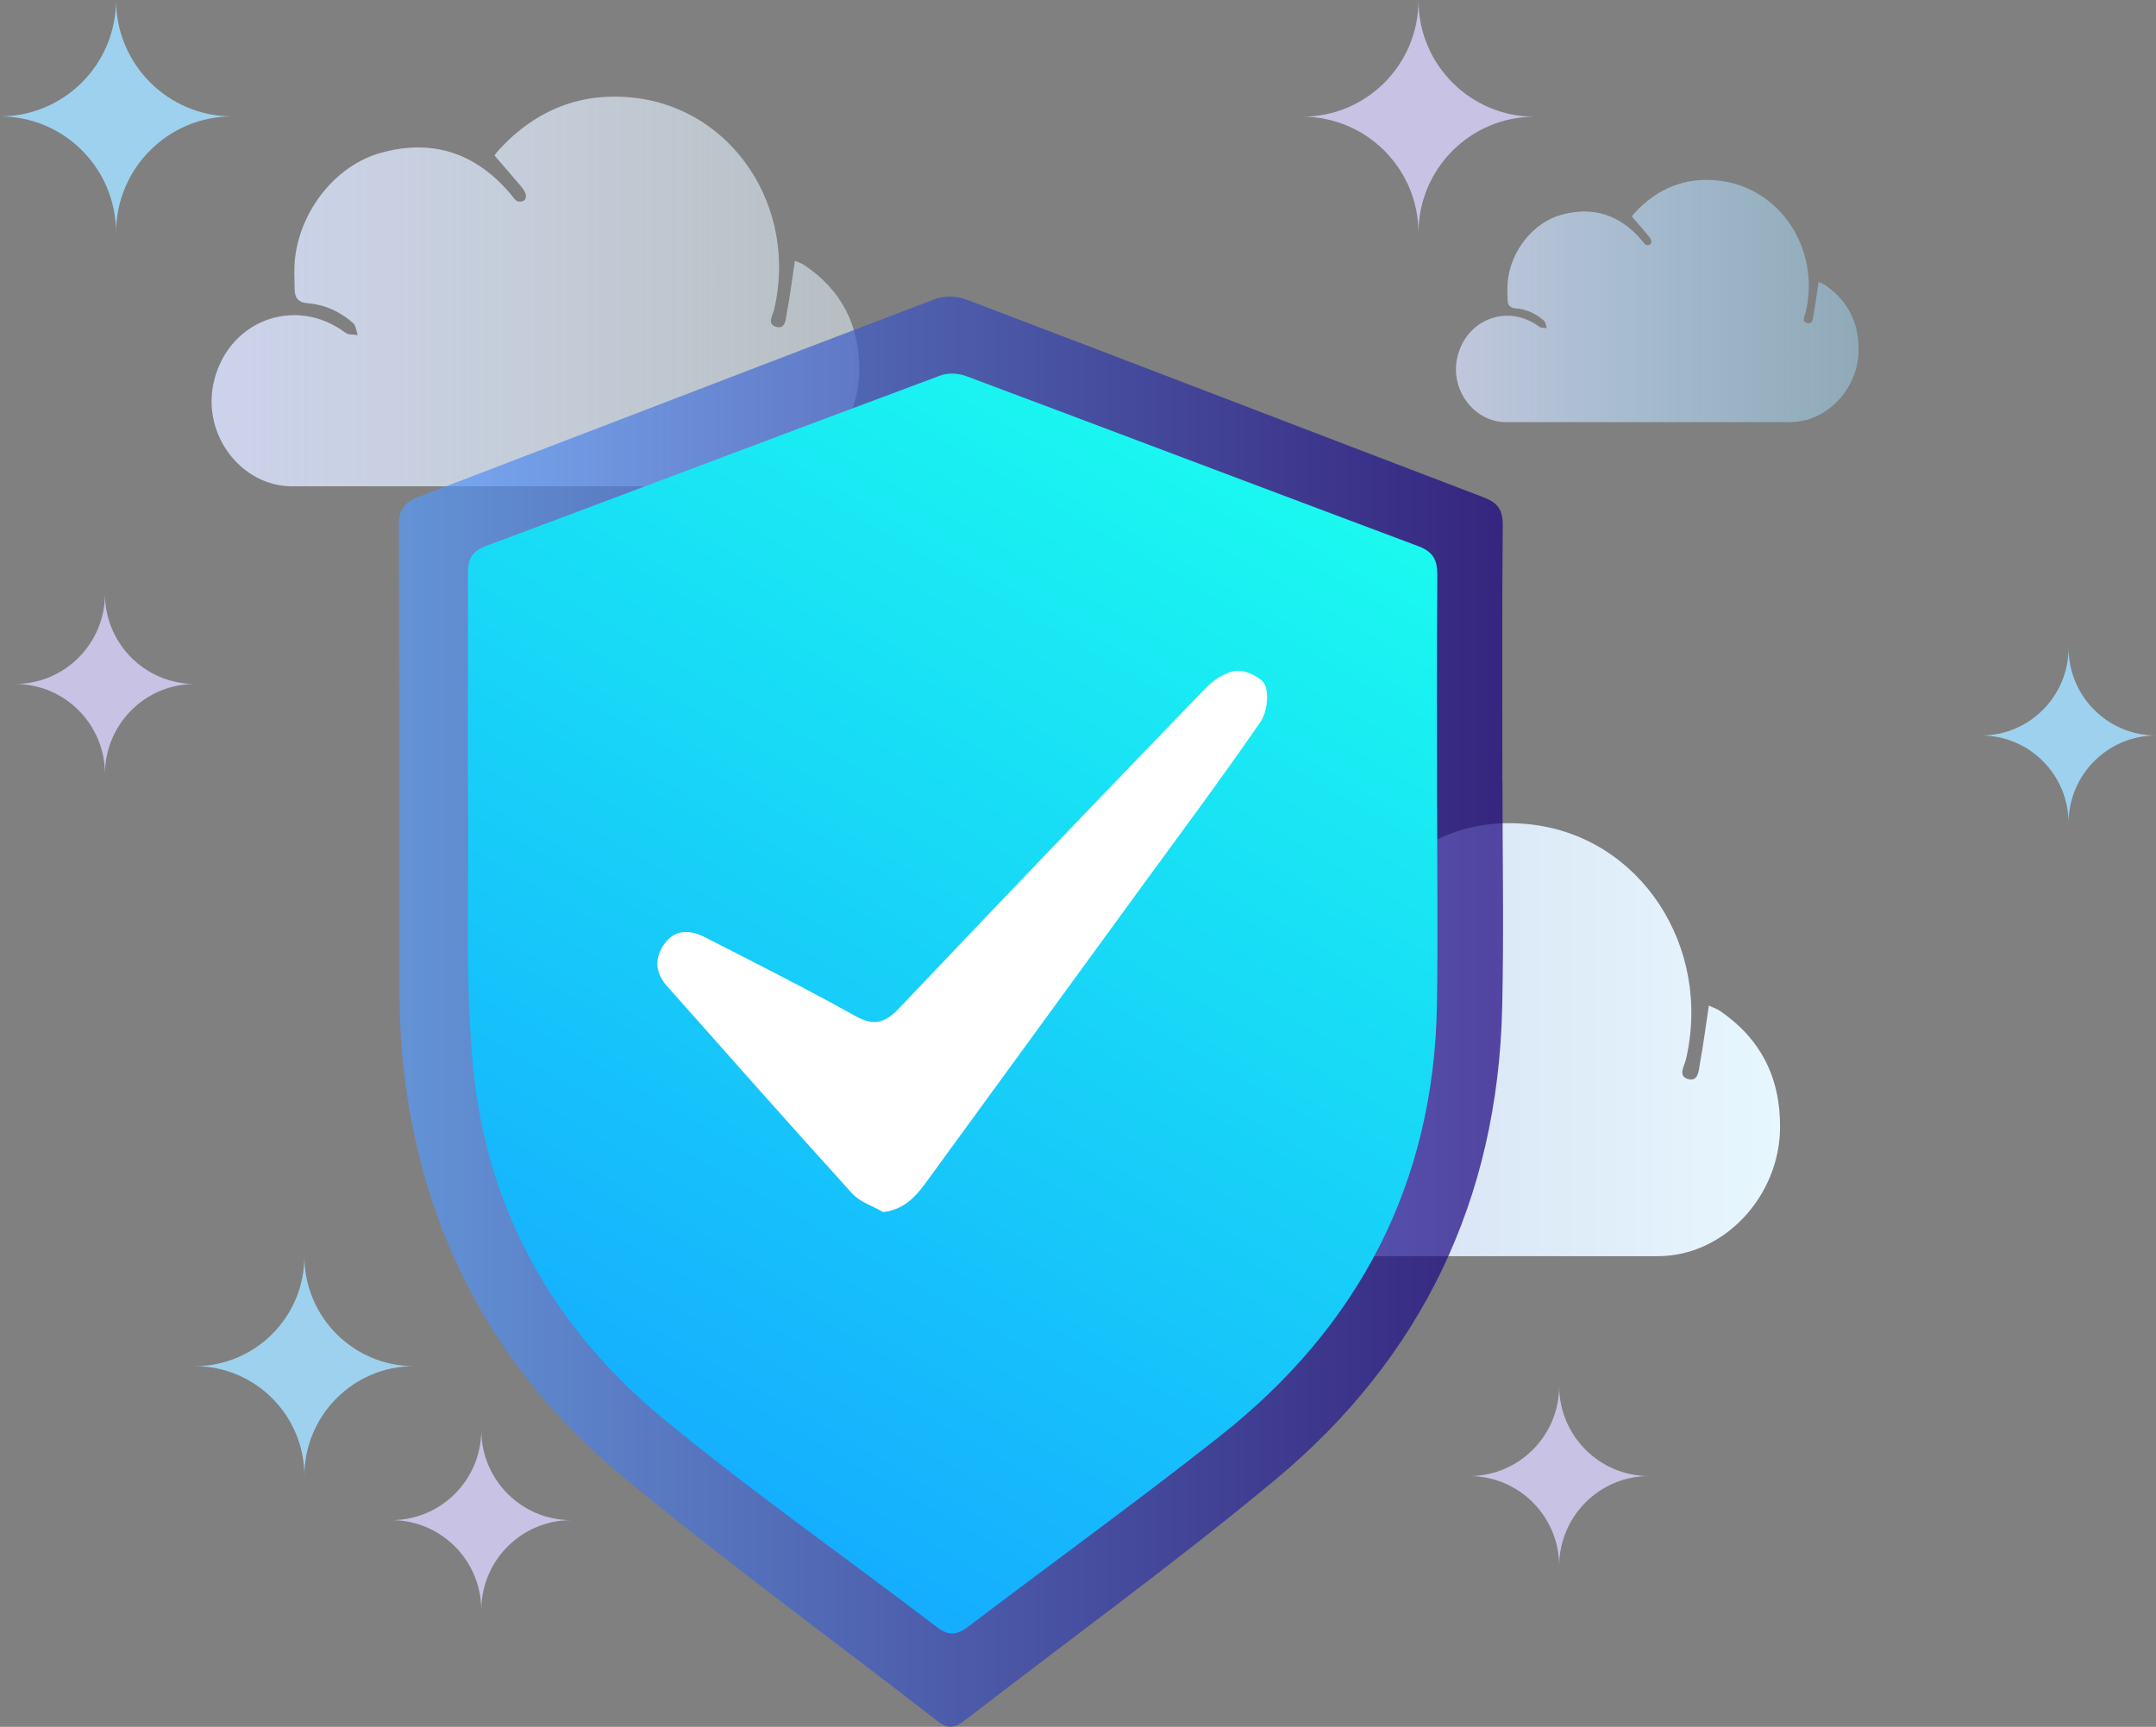
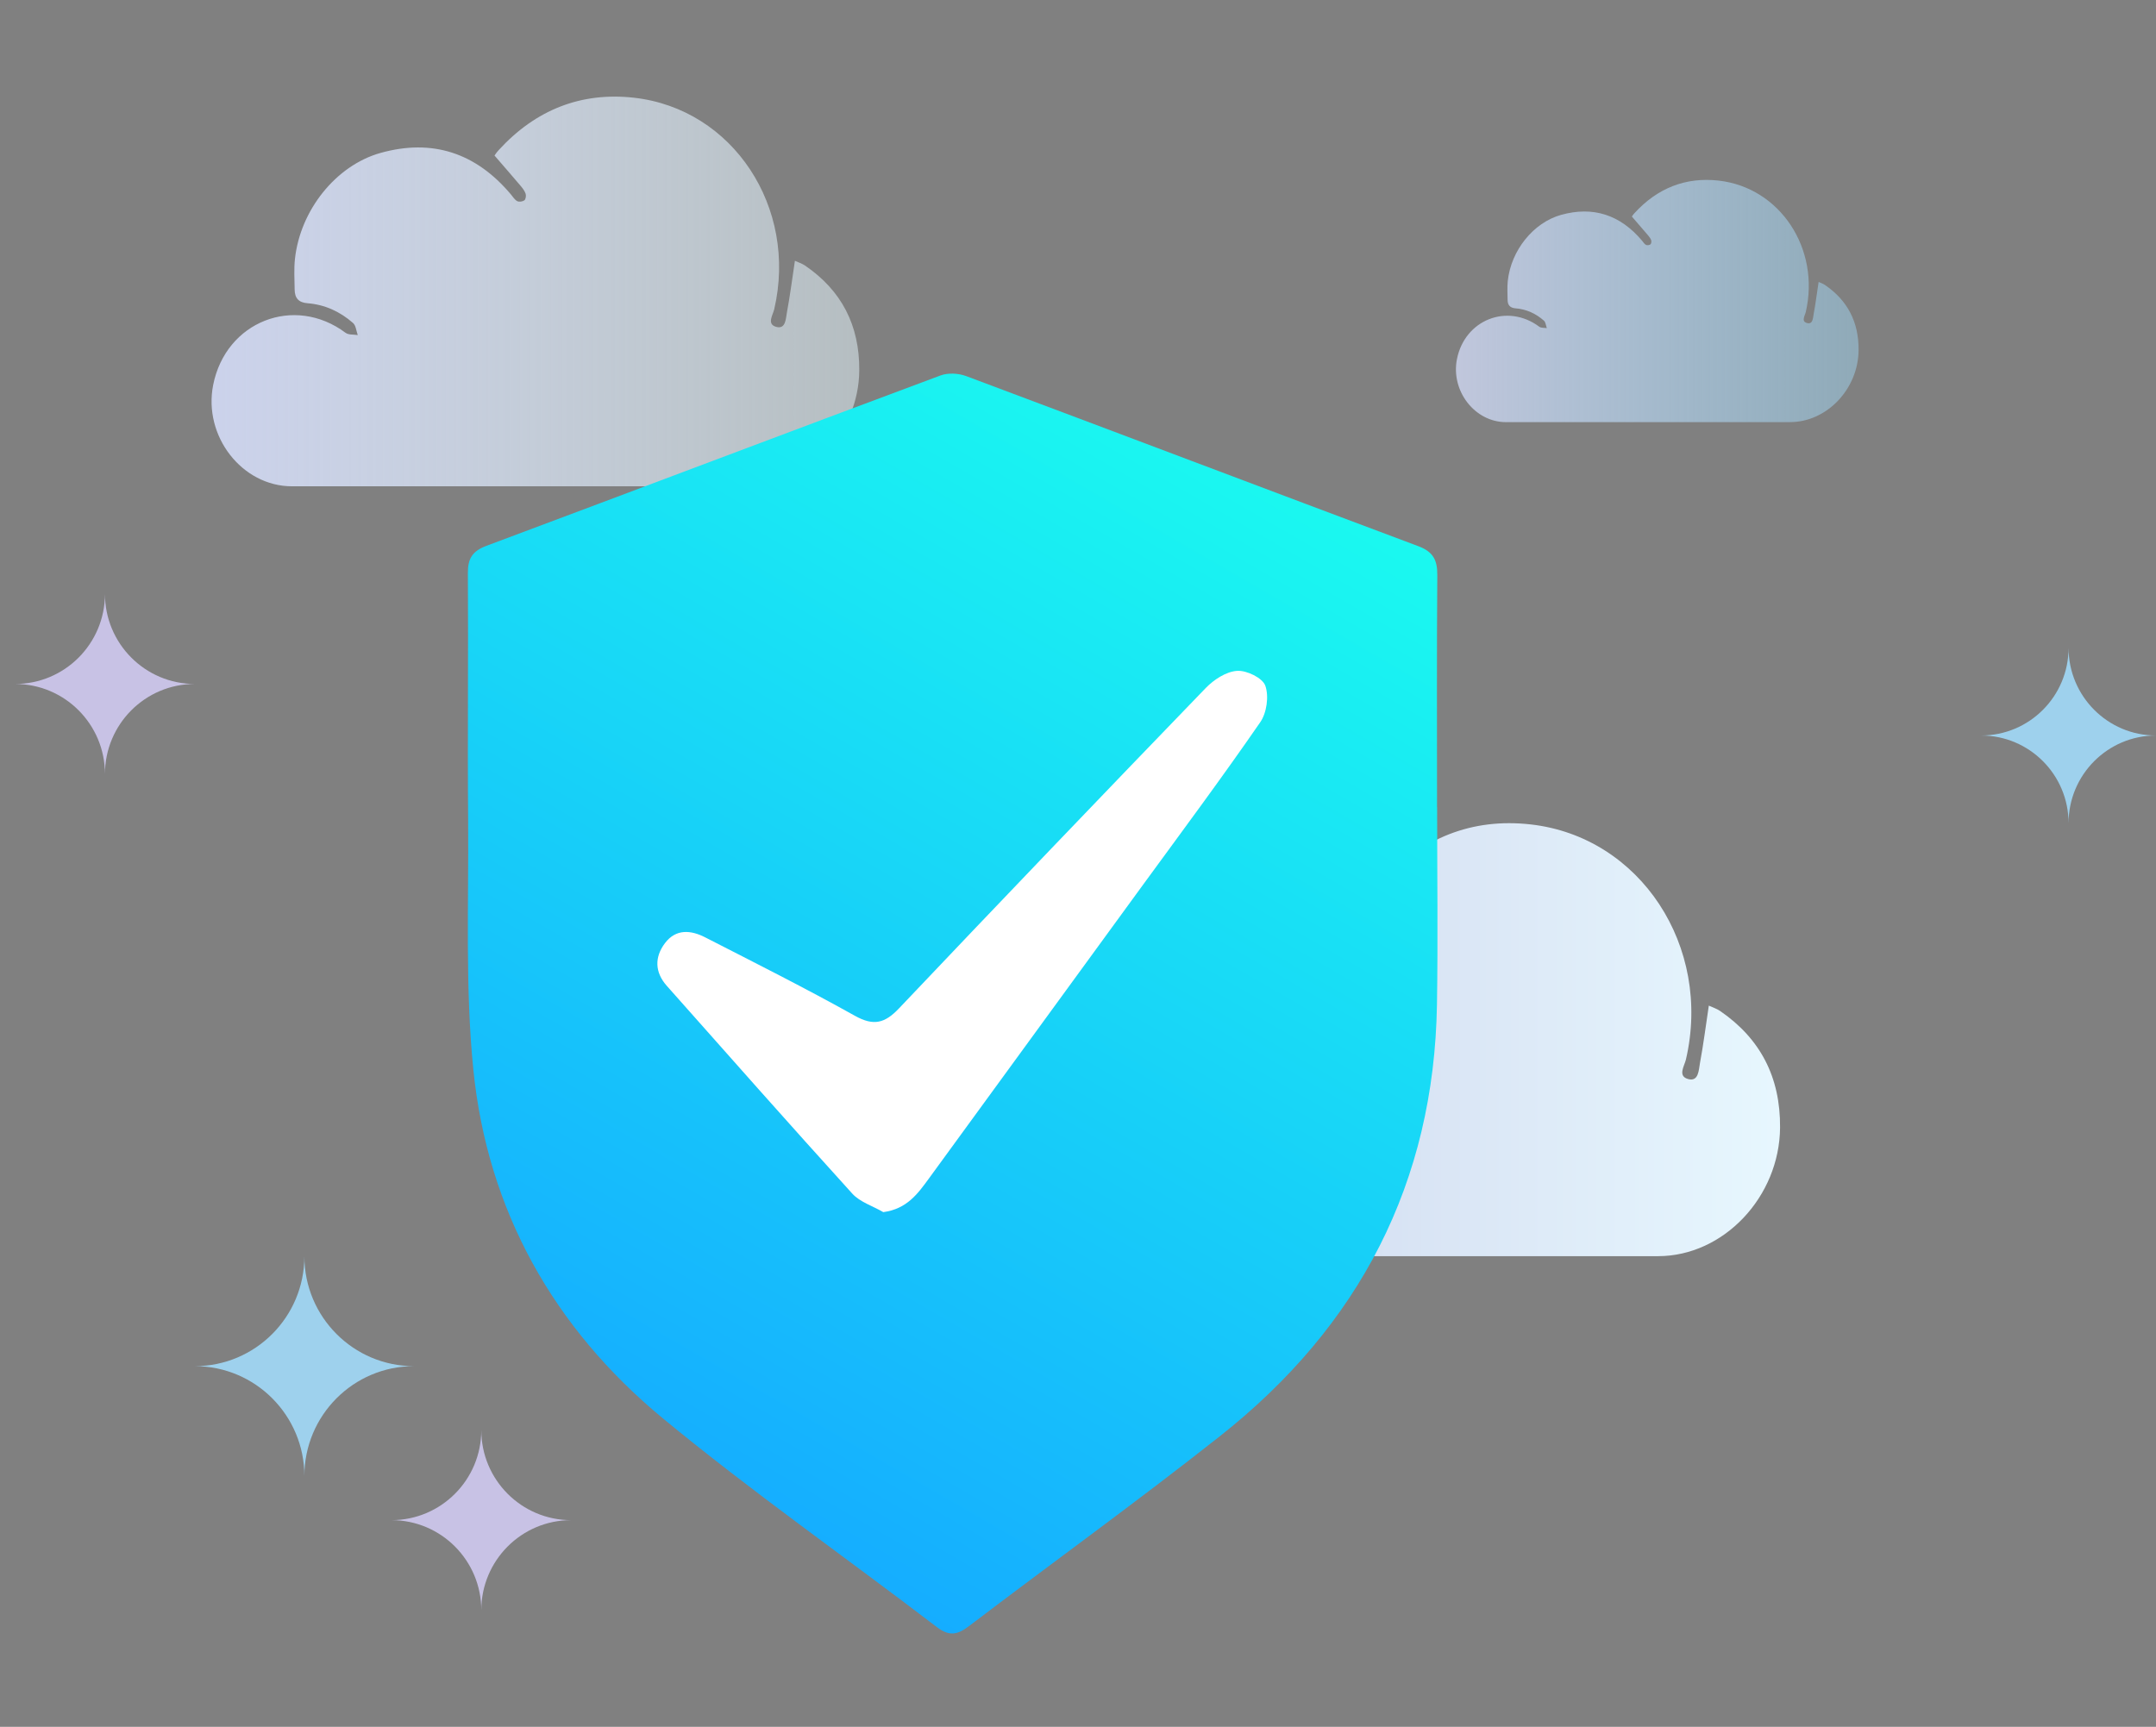
<svg xmlns="http://www.w3.org/2000/svg" enable-background="new 0 0 248.976 199.462" height="199.462" viewBox="0 0 248.976 199.462" width="248.976">
  <rect x="0" y="0" width="248.976" height="199.462" fill="#808080" stroke="none" />
  <linearGradient id="a" gradientUnits="userSpaceOnUse" x1="122.752" x2="205.563" y1="120.095" y2="120.095">
    <stop offset="0" stop-color="#cbd2eb" />
    <stop offset="1" stop-color="#e7f7fe" />
  </linearGradient>
  <linearGradient id="b" gradientUnits="userSpaceOnUse" x1="168.134" x2="214.633" y1="34.771" y2="34.771">
    <stop offset="0" stop-color="#cbd2eb" />
    <stop offset="1" stop-color="#a3defe" stop-opacity=".518" />
  </linearGradient>
  <linearGradient id="c" gradientUnits="userSpaceOnUse" x1="24.428" x2="99.226" y1="33.666" y2="33.666">
    <stop offset="0" stop-color="#cbd2eb" />
    <stop offset="1" stop-color="#e7f7fe" stop-opacity=".518" />
  </linearGradient>
  <linearGradient id="d" gradientUnits="userSpaceOnUse" x1="46.058" x2="173.571" y1="116.861" y2="116.861">
    <stop offset=".01" stop-color="#579afa" />
    <stop offset=".99" stop-color="#17007f" />
  </linearGradient>
  <linearGradient id="e" gradientUnits="userSpaceOnUse" x1="70.921" x2="138.945" y1="166.475" y2="48.655">
    <stop offset="0" stop-color="#15adff" />
    <stop offset="1" stop-color="#1af9f0" />
  </linearGradient>
  <path d="m162.287 106.563c.254.299.509.639.625 1.006.078.24.005.704-.163.824-.229.167-.668.233-.91.109-.323-.165-.549-.548-.802-.851-4.505-5.385-10.094-7.18-16.657-5.347-5.717 1.595-10.3 7.359-10.968 13.631-.137 1.289-.051 2.607-.035 3.911.011 1.119.526 1.672 1.645 1.758 2.193.17 4.154 1.062 5.826 2.545.359.316.408 1.018.599 1.541-.528-.09-1.177-.004-1.568-.296-6.544-4.902-15.3-1.459-16.917 6.687-1.305 6.573 3.68 13.021 10.08 13.021 19.48.002 38.959 0 58.441-.007 7.572-.005 14.018-6.859 14.08-14.855.045-5.854-2.304-10.29-6.918-13.462-.406-.277-.888-.426-1.309-.623-.348 2.314-.623 4.484-1.021 6.629-.146.794-.146 2.166-1.334 1.863-1.289-.332-.469-1.501-.289-2.266 3.032-13.047-5.264-25.733-17.935-27.156-6.743-.756-12.561 1.532-17.286 6.719-.178.193-.341.402-.488.623-.07.105-.084.25-.037.096 1.179 1.372 2.27 2.626 3.341 3.9" fill="url(#a)" />
  <path d="m210.015 32.568c-.195 1.293-.351 2.508-.574 3.707-.083.444-.082 1.213-.749 1.042-.724-.185-.263-.839-.163-1.267 1.703-7.298-2.955-14.396-10.071-15.192-3.786-.423-7.053.858-9.706 3.76-.1.107-.192.225-.274.348-.039.059-.048.14-.021.054.662.768 1.274 1.469 1.876 2.181.141.169.285.358.352.563.043.135.001.394-.092.461-.129.093-.376.131-.511.062-.183-.094-.309-.308-.451-.478-2.53-3.012-5.668-4.015-9.353-2.991-3.211.893-5.783 4.117-6.159 7.627-.077.721-.029 1.458-.021 2.188.006.625.296.935.923.982 1.232.096 2.334.595 3.273 1.425.2.177.228.569.335.861-.298-.049-.661-.002-.88-.166-3.675-2.741-8.591-.814-9.5 3.742-.733 3.677 2.065 7.284 5.659 7.284 10.939.001 21.878 0 32.817-.004 4.252-.002 7.872-3.838 7.906-8.311.027-3.274-1.293-5.758-3.885-7.531-.225-.153-.496-.237-.731-.347z" fill="url(#b)" opacity=".859" />
  <path d="m91.796 30.123c-.312 2.081-.562 4.034-.922 5.963-.134.715-.132 1.951-1.205 1.677-1.165-.298-.424-1.351-.262-2.038 2.738-11.74-4.754-23.156-16.199-24.438-6.092-.68-11.346 1.381-15.615 6.047-.159.173-.309.361-.439.561-.063.094-.076.224-.033.087 1.064 1.232 2.049 2.362 3.018 3.507.229.271.459.576.566.906.07.216.001.633-.147.741-.208.15-.605.211-.823.099-.292-.148-.496-.493-.726-.767-4.068-4.845-9.116-6.46-15.044-4.81-5.164 1.435-9.303 6.621-9.906 12.266-.124 1.16-.046 2.347-.033 3.52.011 1.006.475 1.504 1.486 1.582 1.98.152 3.753.955 5.264 2.29.322.285.367.915.54 1.387-.478-.08-1.063-.003-1.417-.267-5.91-4.411-13.819-1.312-15.28 6.018-1.179 5.916 3.323 11.718 9.103 11.718 17.596.001 35.192 0 52.788-.007 6.841-.003 12.661-6.172 12.718-13.367.042-5.268-2.08-9.262-6.248-12.115-.368-.249-.804-.384-1.184-.56z" fill="url(#c)" />
  <g fill="#d4cdf5">
-     <path d="m177.207 13.481c-7.399 0-13.401-6.02-13.401-13.443 0 7.424-5.999 13.443-13.402 13.443 7.403 0 13.402 6.019 13.402 13.442-.001-7.423 6.001-13.442 13.401-13.442z" opacity=".859" />
    <path d="m22.493 79.002c-5.727 0-10.373-4.659-10.373-10.406 0 5.747-4.645 10.406-10.375 10.406 5.73 0 10.375 4.659 10.375 10.406 0-5.747 4.647-10.406 10.373-10.406z" opacity=".859" />
    <path d="m65.953 175.586c-5.727 0-10.373-4.659-10.373-10.406 0 5.747-4.645 10.406-10.375 10.406 5.73 0 10.375 4.659 10.375 10.406 0-5.747 4.647-10.406 10.373-10.406z" opacity=".859" />
-     <path d="m190.429 170.494c-5.727 0-10.373-4.659-10.373-10.406 0 5.747-4.645 10.406-10.375 10.406 5.73 0 10.375 4.659 10.375 10.406 0-5.747 4.646-10.406 10.373-10.406z" opacity=".859" />
  </g>
-   <path d="m26.804 13.443c-7.4 0-13.402-6.02-13.402-13.443 0 7.424-5.998 13.443-13.401 13.443 7.403 0 13.401 6.019 13.401 13.443-.001-7.424 6.001-13.443 13.402-13.443z" fill="#a3defe" opacity=".859" />
  <path d="m248.976 84.955c-5.575 0-10.098-4.535-10.098-10.129 0 5.594-4.521 10.129-10.1 10.129 5.579 0 10.1 4.536 10.1 10.131 0-5.595 4.522-10.131 10.098-10.131z" fill="#a3defe" opacity=".859" />
  <path d="m47.805 157.8c-6.987 0-12.655-5.685-12.655-12.695 0 7.011-5.665 12.695-12.656 12.695 6.991 0 12.656 5.684 12.656 12.694-.001-7.011 5.667-12.694 12.655-12.694z" fill="#a3defe" opacity=".859" />
-   <path clip-rule="evenodd" d="m173.506 90.178c0 8.742.167 17.486-.033 26.224-.505 22.113-9.296 40.467-26.243 54.552-11.57 9.614-23.777 18.462-35.688 27.666-1.002.776-1.858 1.277-3.101.312-12.236-9.498-24.777-18.628-36.691-28.515-14.625-12.133-22.976-28.017-25.145-46.93-.615-5.37-.456-10.84-.476-16.267-.056-15.498.014-30.998-.073-46.499-.01-1.882.647-2.709 2.318-3.35 19.877-7.591 39.724-15.262 59.609-22.831 1.033-.393 2.482-.367 3.522.028 19.958 7.583 39.877 15.265 59.822 22.876 1.592.609 2.232 1.412 2.213 3.203-.095 9.84-.044 19.686-.044 29.529.003.002.007.002.01.002zm-118.146 1.189c-.126.003-.252.009-.378.011.394 10.697.198 21.457 1.316 32.08 1.659 15.751 9.004 28.973 21.102 39.139 9.768 8.212 20.157 15.682 30.208 23.56 1.622 1.27 2.79 1.326 4.432.045 8.738-6.82 17.553-13.541 26.34-20.298 17.024-13.092 25.494-30.526 25.84-51.852.248-15.271-.008-30.552.091-45.825.017-2.46-.814-3.677-3.102-4.544-16.667-6.316-33.285-12.762-49.943-19.1-.858-.328-2.058-.317-2.918.009-16.792 6.397-33.549 12.888-50.342 19.288-1.943.741-2.712 1.81-2.686 3.912.1 7.857.04 15.716.04 23.575z" fill="url(#d)" fill-rule="evenodd" opacity=".7" />
  <path clip-rule="evenodd" d="m165.941 116.06c-.34 20.49-8.92 37.11-25.13 49.88-9.47 7.48-19.27 14.55-28.88 21.86-1.32 1.01-2.28 1.26-3.74.14-10.53-8.05-21.43-15.689-31.64-24.109-12.66-10.46-20.26-24.08-21.89-40.29-.95-9.471-.53-19.09-.6-28.65-.08-9.56.03-19.13-.03-28.7-.01-1.66.51-2.529 2.13-3.14 17.49-6.54 34.95-13.16 52.44-19.68.87-.33 2.09-.261 2.97.069 17.41 6.521 34.79 13.12 52.2 19.641 1.75.649 2.22 1.63 2.21 3.34-.07 8.939-.03 17.88-.03 26.819h.01c0 7.61.101 15.21-.02 22.82z" fill="url(#e)" fill-rule="evenodd" />
  <path clip-rule="evenodd" d="m145.521 83.439c-4.38 6.351-8.99 12.55-13.54 18.78-8.23 11.3-16.47 22.59-24.7 33.89-1.28 1.75-2.53 3.53-5.28 3.9-1.21-.71-2.7-1.16-3.59-2.15-7.2-7.939-14.3-15.97-21.42-24-1.37-1.55-1.43-3.29-.2-4.92 1.27-1.68 3-1.51 4.64-.67 5.8 2.97 11.62 5.891 17.31 9.07 2.17 1.21 3.46.84 5.08-.87 11.75-12.39 23.56-24.72 35.42-37 .94-.97 2.36-1.9 3.62-1.98 1.1-.079 2.95.82 3.26 1.721.431 1.22.161 3.149-.6 4.229z" fill="#fff" fill-rule="evenodd" />
</svg>